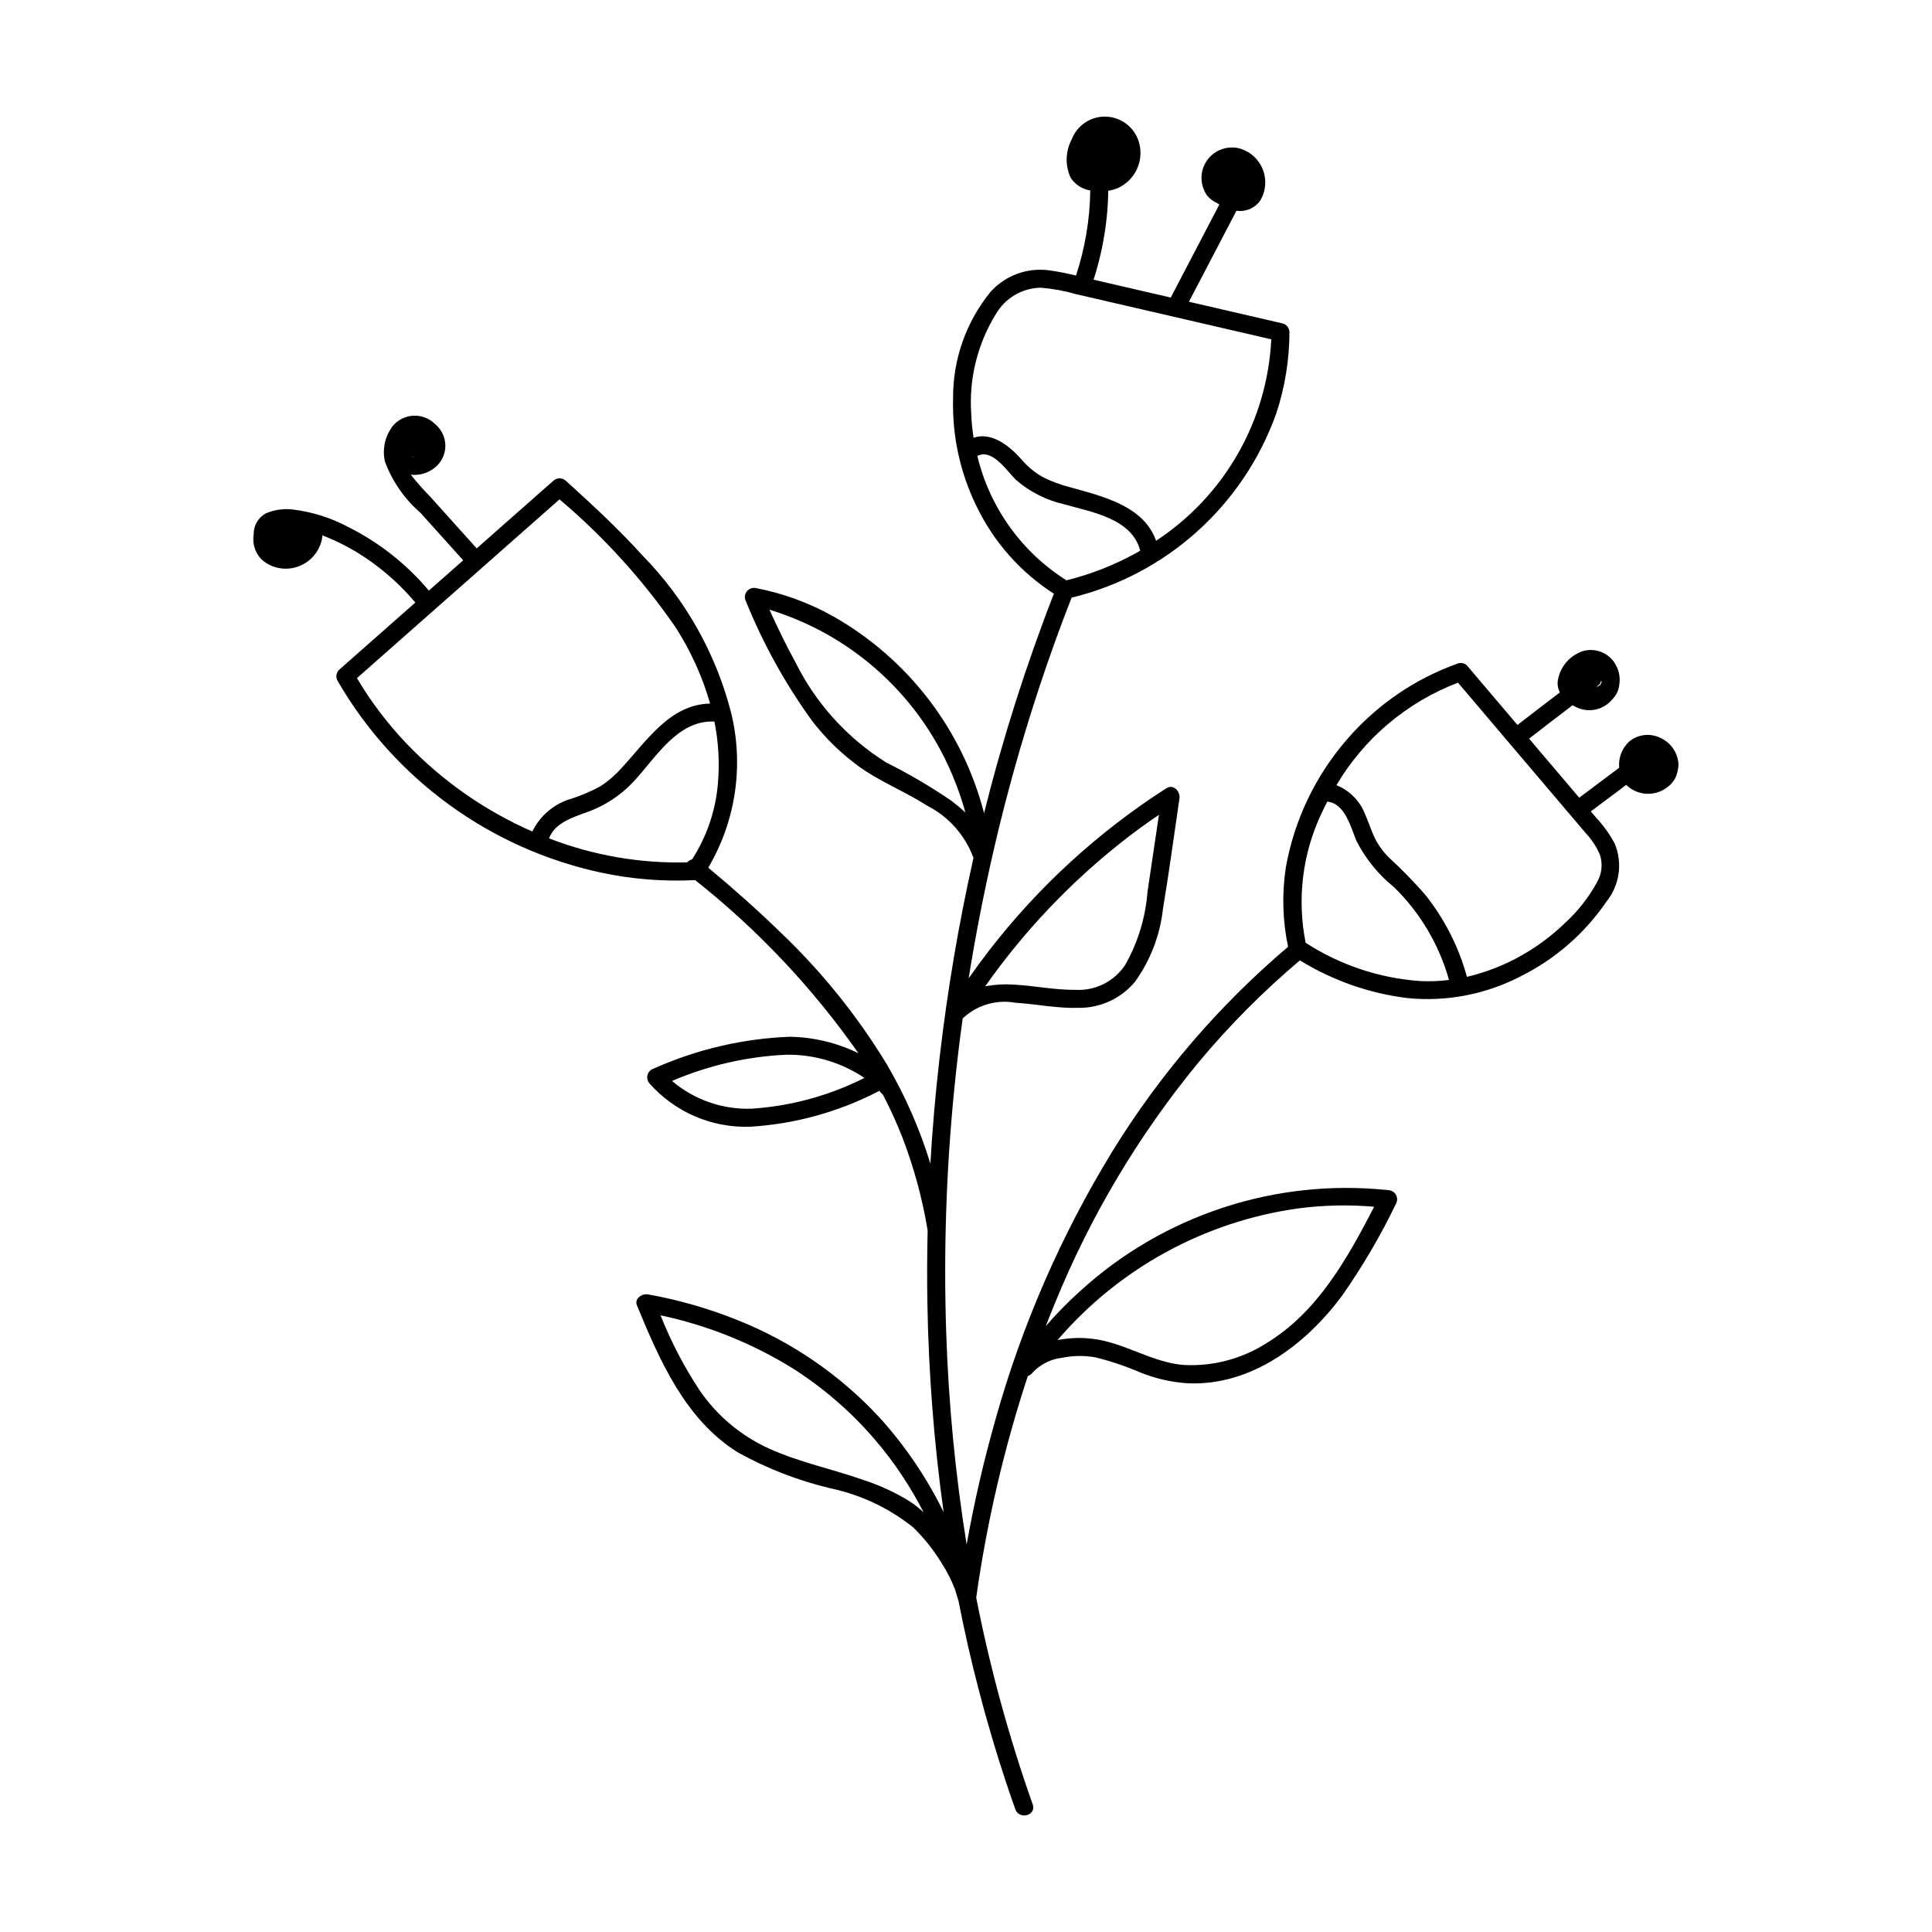
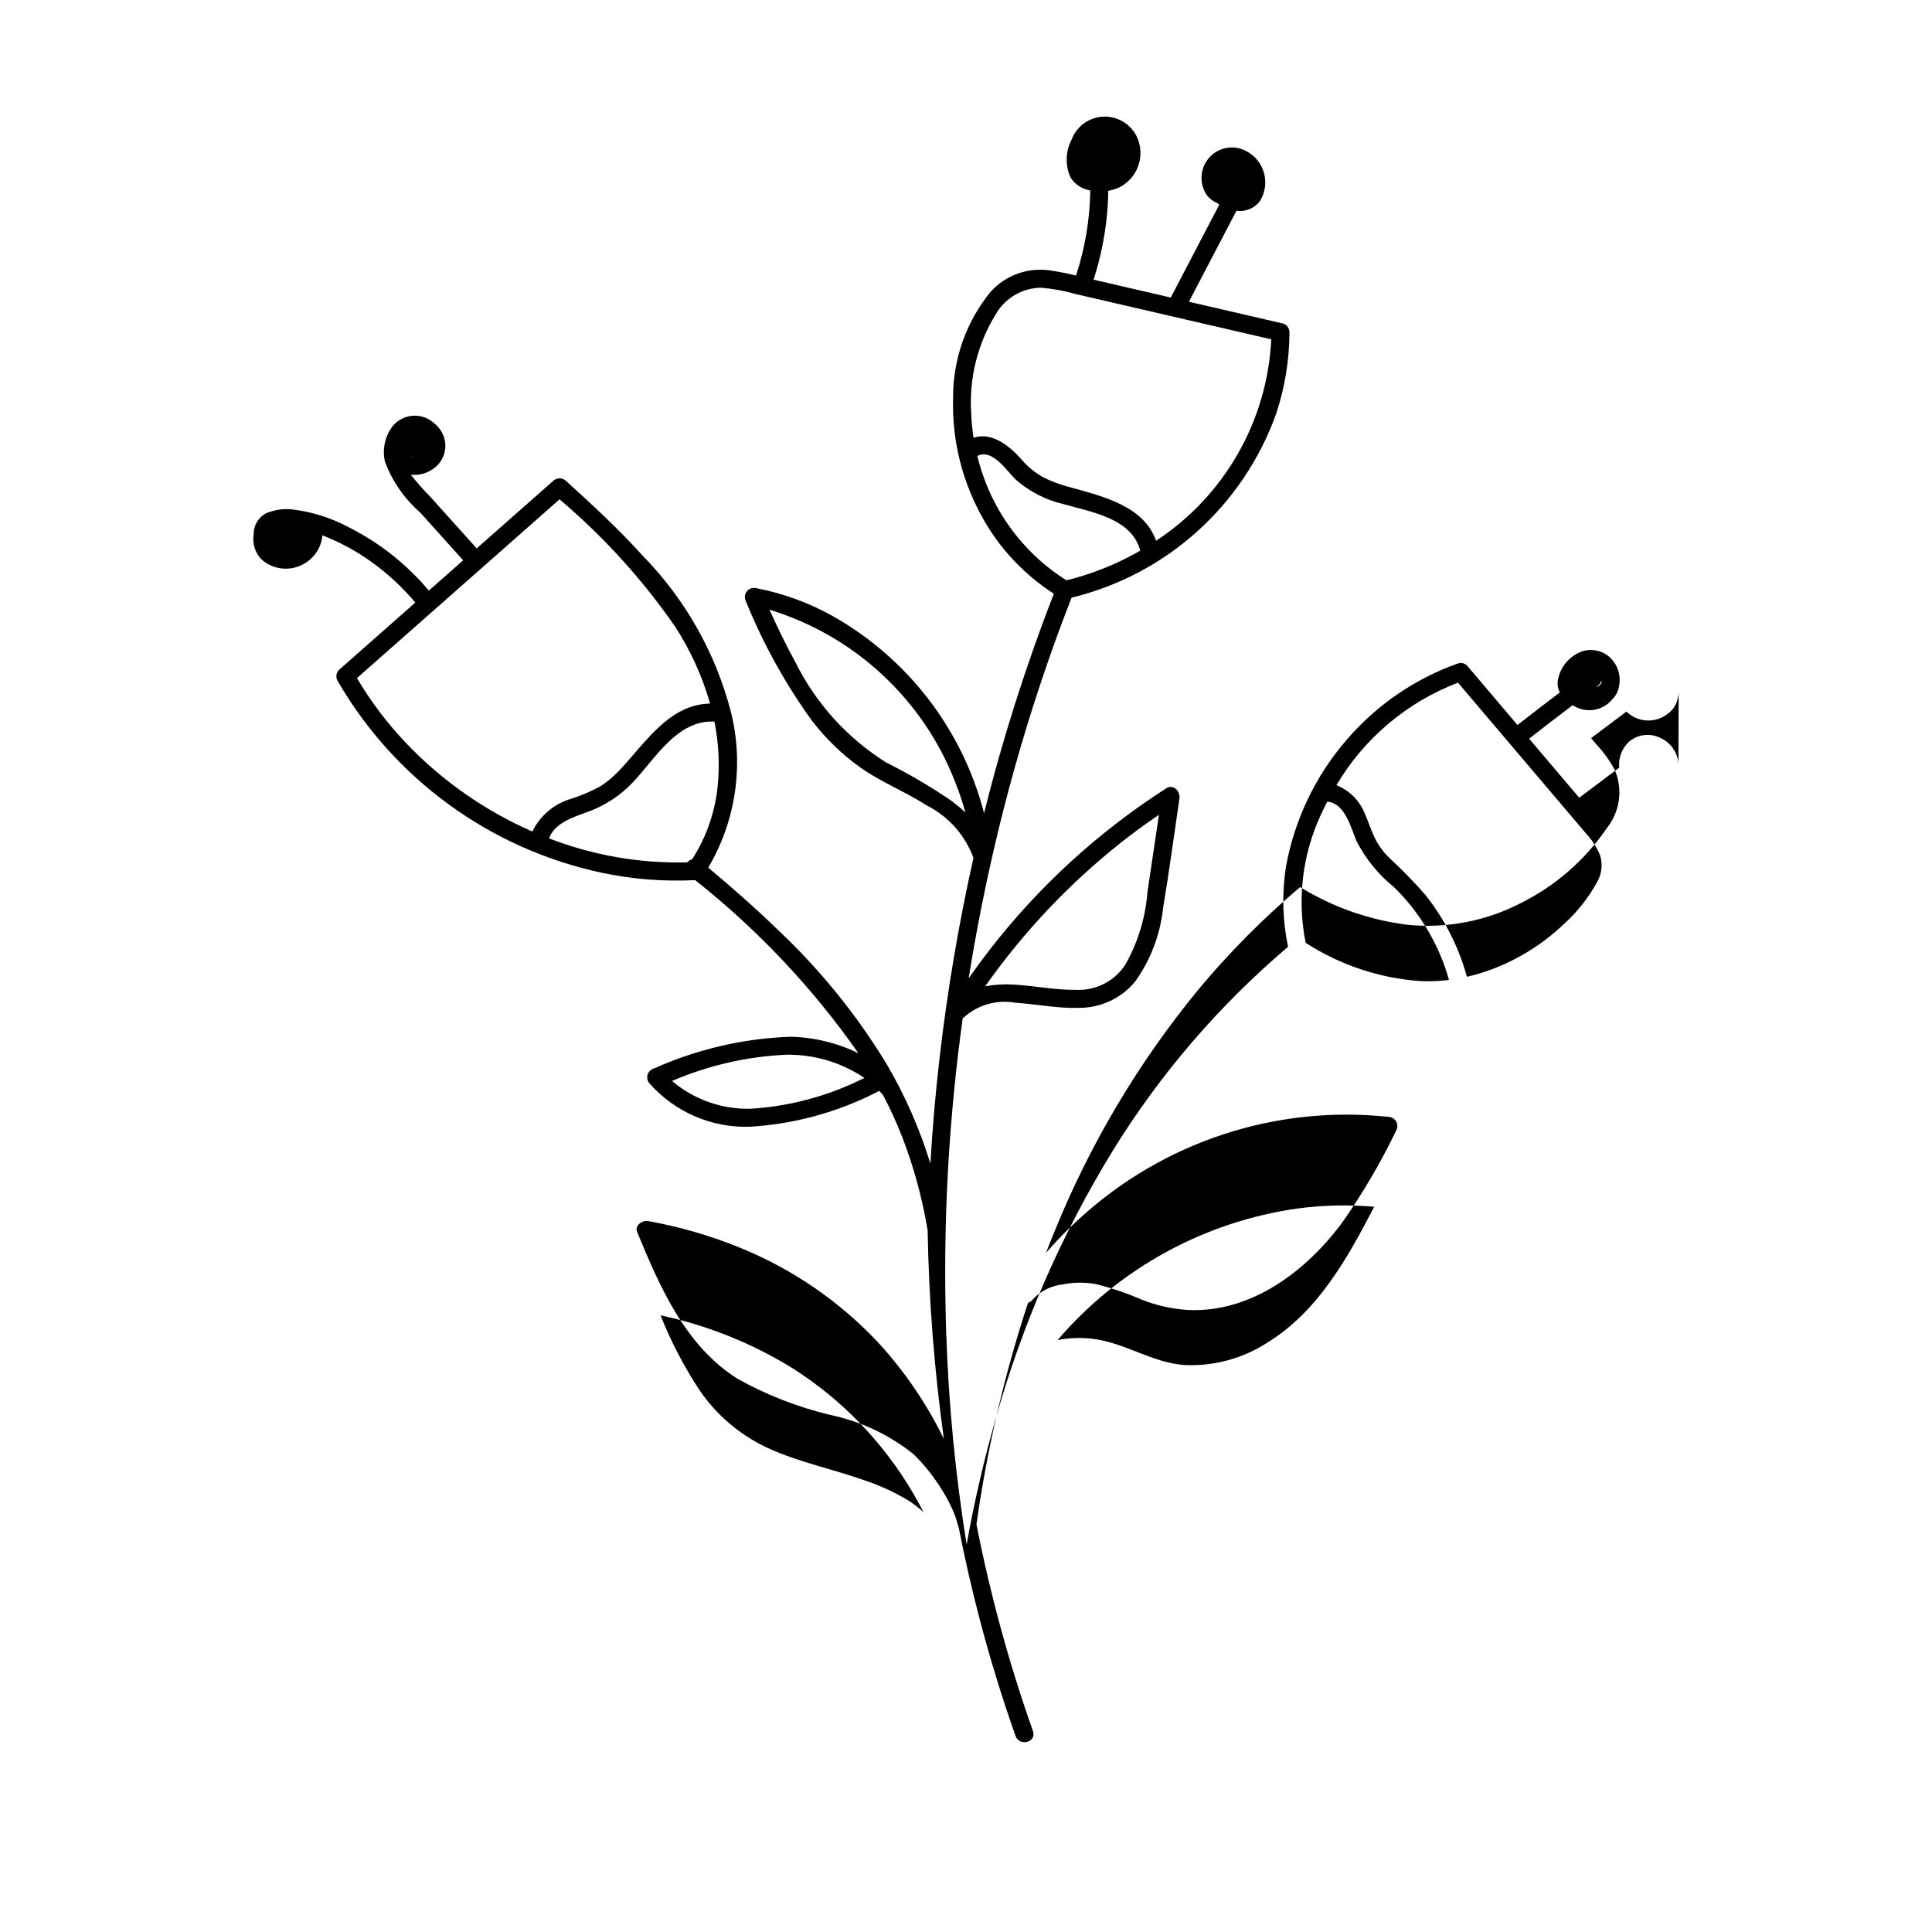
<svg xmlns="http://www.w3.org/2000/svg" fill="#000000" width="800px" height="800px" version="1.1" viewBox="144 144 512 512">
-   <path d="m588.8 346.31c-0.246-2.965-2.086-5.559-4.801-6.766-2.742-1.359-6.031-0.941-8.348 1.062-1.852 1.773-2.793 4.297-2.551 6.852l-10.59 7.941-1.566-1.844-11.715-13.801c3.809-2.992 7.672-5.918 11.523-8.855l-0.004-0.004c0.449 0.27 0.918 0.504 1.398 0.707 3.199 1.34 6.898 0.43 9.109-2.246 1.074-1.062 1.738-2.469 1.883-3.973 0.277-1.781-0.055-3.606-0.941-5.176-1.699-3.148-5.379-4.668-8.805-3.633-3.344 1.152-5.82 4-6.5 7.469-0.242 1.176-0.07 2.398 0.488 3.457-3.754 2.863-7.516 5.715-11.23 8.629-4.449-5.242-8.902-10.484-13.352-15.727-0.602-0.621-1.496-0.859-2.324-0.617-11.43 4.039-21.605 10.992-29.516 20.176-8.367 9.637-13.969 21.363-16.199 33.934-1.062 6.984-0.863 14.102 0.594 21.016-18.25 15.477-33.941 33.738-46.496 54.105-13.613 22.207-24.07 46.199-31.078 71.289-3.09 10.871-5.629 21.891-7.609 33.016-2.984-18.539-4.789-37.25-5.41-56.016-0.723-21.582-0.008-43.188 2.133-64.672 0.621-6.277 1.367-12.535 2.238-18.785 0.18-0.113 0.344-0.246 0.488-0.398 3.699-3.227 8.664-4.59 13.492-3.711 5.586 0.352 11.137 1.539 16.754 1.348v0.004c5.773 0.055 11.266-2.496 14.945-6.945 4.086-5.695 6.629-12.348 7.391-19.316 1.629-9.703 2.918-19.473 4.363-29.207 0.281-1.891-1.578-3.945-3.516-2.703l0.004 0.004c-17.895 11.473-33.695 25.918-46.727 42.707-1.938 2.5-3.809 5.047-5.617 7.637 1.832-11.469 4.059-22.863 6.68-34.188h-0.004c4.773-20.629 10.891-40.922 18.312-60.746 0.746-1.988 1.516-3.969 2.289-5.949 25.156-6.086 45.551-24.445 54.242-48.824 2.293-6.945 3.473-14.211 3.496-21.527-0.012-1.074-0.727-2.012-1.758-2.309-8.297-1.918-16.59-3.84-24.887-5.758l12.602-24.121c2.406 0.359 4.812-0.648 6.246-2.617 1.555-2.531 1.812-5.652 0.695-8.406-1.117-2.754-3.477-4.809-6.356-5.543-3.289-0.746-6.695 0.633-8.539 3.453-1.844 2.82-1.742 6.492 0.258 9.203 0.734 0.82 1.629 1.477 2.633 1.922 0.172 0.121 0.344 0.242 0.523 0.352-4.293 8.215-8.582 16.43-12.875 24.645l-11.973-2.769-8.484-1.965h0.004c1.75-5.43 2.922-11.027 3.5-16.703 0.23-2.281 0.359-4.566 0.383-6.859h0.004c0.863-0.137 1.703-0.375 2.512-0.707 4.473-2.004 6.891-6.906 5.75-11.676-0.945-4.043-4.422-6.988-8.566-7.254-4.141-0.266-7.965 2.211-9.418 6.098-1.633 3.133-1.727 6.84-0.258 10.051 1.168 1.828 3.07 3.066 5.215 3.398-0.105 7.668-1.379 15.277-3.781 22.562-2.371-0.602-4.777-1.066-7.199-1.402-5.769-0.75-11.539 1.379-15.434 5.703-6.516 7.981-10.031 17.992-9.941 28.293-0.27 9.891 1.867 19.695 6.231 28.578 4.559 9.457 11.645 17.465 20.477 23.141-7.387 18.973-13.566 38.395-18.5 58.148-5.707-22.082-20.133-40.898-39.969-52.148-6.363-3.574-13.262-6.102-20.43-7.481-0.934-0.223-1.906 0.125-2.492 0.883-0.582 0.758-0.664 1.789-0.211 2.633 4.535 11.184 10.395 21.785 17.457 31.57 3.613 4.711 7.894 8.871 12.711 12.344 5.594 3.981 12.043 6.488 17.805 10.188v0.004c5.715 2.894 10.117 7.852 12.32 13.871-3.918 17.469-6.91 35.133-8.973 52.918-1.082 9.34-1.898 18.707-2.441 28.098-2.82-9.203-6.703-18.043-11.57-26.344-7.898-12.996-17.504-24.879-28.555-35.328-6.008-5.848-12.312-11.383-18.742-16.762 7.34-12.43 9.496-27.246 6.008-41.25-4.031-15.594-12.078-29.859-23.336-41.375-6.371-7.043-13.344-13.504-20.379-19.871-0.949-0.902-2.434-0.902-3.383 0l-20.273 17.887-12.395-13.785c-1.793-1.82-3.488-3.738-5.078-5.738 2.078 0.23 4.164-0.309 5.875-1.508 1.676-1.121 2.82-2.875 3.176-4.859 0.352-1.984-0.121-4.027-1.309-5.66-0.488-0.664-1.066-1.258-1.723-1.758-0.102-0.09-0.195-0.184-0.301-0.266-1.609-1.25-3.652-1.801-5.672-1.527-2.019 0.273-3.844 1.344-5.062 2.977-0.059 0.082-0.094 0.172-0.148 0.254h-0.004c-1.789 2.602-2.391 5.84-1.664 8.914 1.949 5.211 5.172 9.852 9.371 13.496 3.785 4.207 7.566 8.414 11.352 12.621l-9.102 8.031c-5.84-6.961-13.039-12.66-21.156-16.754-4.606-2.484-9.637-4.09-14.828-4.734-2.473-0.305-4.981 0.055-7.266 1.043-2.008 1.129-3.231 3.273-3.172 5.578-0.395 2.402 0.375 4.852 2.074 6.594 1.746 1.582 4.016 2.457 6.371 2.465 4.668 0.02 8.699-3.254 9.648-7.824 0.059-0.336 0.09-0.676 0.102-1.016 4.625 1.785 9.008 4.156 13.031 7.055 4.305 3.086 8.203 6.703 11.613 10.758l-20.227 17.848h-0.004c-0.758 0.773-0.91 1.957-0.371 2.898 15.078 26.07 40.484 44.543 69.934 50.844 8.141 1.73 16.473 2.391 24.785 1.973l0.039-0.004-0.004-0.004c16.578 13.113 31.156 28.57 43.273 45.883-5.656-2.766-11.852-4.258-18.145-4.371-12.469 0.473-24.727 3.336-36.109 8.441-0.805 0.246-1.426 0.891-1.641 1.703-0.215 0.812 0.008 1.68 0.586 2.293 6.695 7.523 16.375 11.707 26.441 11.418 11.824-0.688 23.375-3.844 33.906-9.254 0.164-0.074 0.316-0.172 0.449-0.293 0.297 0.309 0.59 0.617 0.875 0.945 0.047 0.055 0.098 0.09 0.145 0.137h-0.004c1.906 3.637 3.613 7.375 5.113 11.199 3.074 7.965 5.324 16.227 6.715 24.652l0.016 0.059c-0.148 6.473-0.18 12.949-0.066 19.422v0.004c0.316 18.488 1.754 36.941 4.297 55.254-4.465-9.129-10.195-17.586-17.023-25.113-10.477-11.289-23.336-20.102-37.645-25.797-7.633-3.062-15.562-5.34-23.656-6.793-1.566-0.285-3.711 1.09-2.941 2.941 6.027 14.562 12.738 30.121 26.621 38.867h-0.004c7.711 4.285 15.965 7.5 24.539 9.559 8.07 1.68 15.625 5.242 22.059 10.391 2.84 2.777 5.328 5.891 7.414 9.273 1.461 2.25 2.684 4.644 3.656 7.148 0.305 0.977 0.605 1.957 0.891 2.941l0.027 0.078c3.156 16.176 7.332 32.137 12.5 47.789 0.828 2.496 1.684 4.984 2.566 7.465 1.023 2.883 5.648 1.641 4.613-1.273-6.32-17.883-11.328-36.203-14.98-54.816 2.801-19.934 7.375-39.578 13.668-58.699 0.199-0.074 0.391-0.168 0.566-0.285l0.156-0.098 0.008-0.004v-0.004c0.258-0.176 0.484-0.402 0.66-0.664 2.031-2.121 4.742-3.469 7.66-3.805 2.953-0.605 5.996-0.645 8.961-0.105 4.148 1.043 8.203 2.422 12.129 4.121 3.918 1.547 8.055 2.469 12.262 2.738 16.75 0.754 31.223-10.246 40.766-23.043 5.469-7.769 10.289-15.977 14.41-24.539 0.406-0.746 0.398-1.645-0.023-2.383-0.422-0.734-1.195-1.195-2.043-1.219-29.855-3.184-59.645 6.609-81.789 26.887-3.172 2.859-6.16 5.914-8.949 9.145 0.789-2.039 1.594-4.074 2.43-6.098 9.352-22.961 22.105-44.383 37.84-63.547 8.199-9.871 17.262-19 27.07-27.281 8.668 5.34 18.383 8.75 28.484 9.996 10.352 1.031 20.777-0.973 30.012-5.766 9.16-4.555 17-11.383 22.766-19.832 1.703-2.125 2.805-4.668 3.188-7.367 0.379-2.695 0.027-5.445-1.02-7.961-1.301-2.457-2.918-4.731-4.816-6.762-0.504-0.594-1.008-1.188-1.516-1.781l9.375-7.031h0.004c3.051 2.981 7.867 3.168 11.141 0.426 1.258-0.961 2.121-2.348 2.43-3.898v-0.043c0.207-0.707 0.297-1.441 0.262-2.176zm-20.441-21.84 0.098 0.238h-0.004c-0.086 0.414-0.324 0.785-0.668 1.035-0.168 0.094-0.34 0.176-0.52 0.246l-0.207 0.035c0.199-0.156 0.402-0.312 0.605-0.469h-0.004c0.355-0.309 0.582-0.734 0.641-1.195zm-160.41-97.293c2.496-4.254 7.039-6.887 11.973-6.93 3.07 0.258 6.109 0.812 9.074 1.664l9.879 2.285 42.027 9.727c-1.062 21.652-12.406 41.492-30.531 53.387-3.254-9.285-14.258-11.805-22.77-14.184h0.004c-2.555-0.641-5.031-1.566-7.375-2.762-2.191-1.277-4.141-2.926-5.762-4.875-3.082-3.418-7.777-7.106-12.457-5.477-0.34-2.148-0.555-4.316-0.637-6.488-0.602-9.254 1.695-18.465 6.574-26.348zm-4.941 37.66c4-2.102 7.894 4.117 10.285 6.379 3.609 3.106 7.914 5.297 12.551 6.383 7.199 2.059 18.121 3.723 20.328 12.332-0.383 0.223-0.766 0.445-1.152 0.66-5.793 3.191-11.977 5.613-18.398 7.203-11.871-7.481-20.344-19.309-23.613-32.957zm38.172 102.37c3.223-2.551 6.551-4.965 9.949-7.277-1.008 6.824-2.023 13.648-3.039 20.469v0.004c-0.523 6.793-2.543 13.387-5.906 19.312-2.883 4.356-7.848 6.863-13.062 6.606-5.559 0.062-11.039-1.109-16.578-1.398-2.496-0.16-5-0.008-7.457 0.457 10.133-14.395 22.289-27.25 36.094-38.172zm-44.934-10.914c-5.547-3.797-11.352-7.207-17.367-10.211-10.328-6.457-18.664-15.656-24.074-26.57-2.504-4.543-4.742-9.223-6.898-13.941v0.004c22.488 6.856 40.602 23.621 49.168 45.516 1.078 2.691 2 5.445 2.762 8.242-1.156-1.09-2.375-2.102-3.59-3.039zm-143.45-91.371c0.352 0.098 0.715 0.16 1.078 0.191-0.059 0-0.117 0.012-0.176 0.012v-0.004c-0.309-0.012-0.617-0.078-0.902-0.199zm-1.082 76.109c-5.016-5.258-9.418-11.07-13.121-17.324 10.938-9.652 21.875-19.301 32.812-28.953 0.137-0.102 0.262-0.211 0.379-0.336l20.496-18.086c11.652 9.852 21.953 21.195 30.641 33.742 4.078 6.297 7.203 13.164 9.262 20.379-10.676 0.184-16.938 10.078-23.504 17.121-1.648 1.852-3.535 3.473-5.617 4.824-2.43 1.316-4.973 2.41-7.606 3.258-4.539 1.293-8.316 4.457-10.383 8.703-12.551-5.496-23.891-13.422-33.359-23.328zm37.797 25.145c1.469-4.129 6.406-5.602 10.148-6.988v0.004c4.578-1.637 8.711-4.332 12.055-7.863 5.887-6.188 11.633-16.477 21.43-16.109 0.062 0.004 0.121-0.008 0.18-0.012 1.094 5.434 1.406 10.996 0.922 16.52-0.613 7.121-2.953 13.984-6.82 19.996-0.508 0.141-0.969 0.422-1.324 0.812-12.496 0.316-24.934-1.844-36.59-6.356zm32.582 64.289c9.594-4.121 19.852-6.477 30.281-6.953 7.367-0.113 14.594 2.035 20.703 6.152-9.336 4.707-19.527 7.481-29.965 8.156-7.676 0.242-15.168-2.379-21.02-7.356zm62.855 111.32h-0.004c-3.789-2.312-7.836-4.176-12.059-5.555-8.324-2.949-17.098-4.703-25.156-8.379h-0.004c-7.449-3.391-13.82-8.766-18.414-15.539-4.082-6.215-7.519-12.828-10.266-19.738 12.395 2.629 24.242 7.379 35.02 14.043 13.148 8.352 24.109 19.73 31.965 33.184 0.961 1.637 1.863 3.301 2.738 4.984-1.188-1.105-2.465-2.109-3.824-3zm103.05-77.539c6.688-0.879 13.449-1.031 20.172-0.445-7.066 13.648-14.945 27.828-28.363 36.039-6.543 4.227-14.25 6.293-22.031 5.898-8.512-0.648-15.801-5.949-24.234-6.945-3.09-0.371-6.223-0.258-9.277 0.34 16.281-19.008 38.945-31.414 63.734-34.887zm32.387-60.25c-10.82-0.762-21.27-4.254-30.371-10.145-2.324-11.551-0.871-23.539 4.148-34.195 0.496-1.086 1.031-2.148 1.578-3.207 4.699 0.387 6.246 6.848 7.734 10.41 2.434 4.758 5.844 8.945 10.004 12.297 6.91 6.766 11.918 15.23 14.52 24.543-2.523 0.316-5.07 0.418-7.613 0.297zm47.645-33.375c0.738 2.359 0.469 4.918-0.746 7.07-2.273 4.168-5.231 7.93-8.754 11.113-3.344 3.203-7.066 5.981-11.09 8.273-4.59 2.641-9.539 4.59-14.691 5.789-2.18-7.957-5.961-15.387-11.117-21.832-2.965-3.387-6.113-6.613-9.43-9.664-1.594-1.539-2.91-3.344-3.894-5.332-1.012-2.117-1.684-4.379-2.656-6.512-1.375-3.398-4.082-6.09-7.488-7.445 7.356-12.441 18.715-22.016 32.219-27.164l22.254 26.215c3.824 4.504 7.644 9.008 11.469 13.508h-0.004c1.664 1.738 2.996 3.766 3.93 5.981z" />
+   <path d="m588.8 346.31c-0.246-2.965-2.086-5.559-4.801-6.766-2.742-1.359-6.031-0.941-8.348 1.062-1.852 1.773-2.793 4.297-2.551 6.852l-10.59 7.941-1.566-1.844-11.715-13.801c3.809-2.992 7.672-5.918 11.523-8.855l-0.004-0.004c0.449 0.27 0.918 0.504 1.398 0.707 3.199 1.34 6.898 0.43 9.109-2.246 1.074-1.062 1.738-2.469 1.883-3.973 0.277-1.781-0.055-3.606-0.941-5.176-1.699-3.148-5.379-4.668-8.805-3.633-3.344 1.152-5.82 4-6.5 7.469-0.242 1.176-0.07 2.398 0.488 3.457-3.754 2.863-7.516 5.715-11.23 8.629-4.449-5.242-8.902-10.484-13.352-15.727-0.602-0.621-1.496-0.859-2.324-0.617-11.43 4.039-21.605 10.992-29.516 20.176-8.367 9.637-13.969 21.363-16.199 33.934-1.062 6.984-0.863 14.102 0.594 21.016-18.25 15.477-33.941 33.738-46.496 54.105-13.613 22.207-24.07 46.199-31.078 71.289-3.09 10.871-5.629 21.891-7.609 33.016-2.984-18.539-4.789-37.25-5.41-56.016-0.723-21.582-0.008-43.188 2.133-64.672 0.621-6.277 1.367-12.535 2.238-18.785 0.18-0.113 0.344-0.246 0.488-0.398 3.699-3.227 8.664-4.59 13.492-3.711 5.586 0.352 11.137 1.539 16.754 1.348v0.004c5.773 0.055 11.266-2.496 14.945-6.945 4.086-5.695 6.629-12.348 7.391-19.316 1.629-9.703 2.918-19.473 4.363-29.207 0.281-1.891-1.578-3.945-3.516-2.703l0.004 0.004c-17.895 11.473-33.695 25.918-46.727 42.707-1.938 2.5-3.809 5.047-5.617 7.637 1.832-11.469 4.059-22.863 6.68-34.188h-0.004c4.773-20.629 10.891-40.922 18.312-60.746 0.746-1.988 1.516-3.969 2.289-5.949 25.156-6.086 45.551-24.445 54.242-48.824 2.293-6.945 3.473-14.211 3.496-21.527-0.012-1.074-0.727-2.012-1.758-2.309-8.297-1.918-16.59-3.84-24.887-5.758l12.602-24.121c2.406 0.359 4.812-0.648 6.246-2.617 1.555-2.531 1.812-5.652 0.695-8.406-1.117-2.754-3.477-4.809-6.356-5.543-3.289-0.746-6.695 0.633-8.539 3.453-1.844 2.82-1.742 6.492 0.258 9.203 0.734 0.82 1.629 1.477 2.633 1.922 0.172 0.121 0.344 0.242 0.523 0.352-4.293 8.215-8.582 16.43-12.875 24.645l-11.973-2.769-8.484-1.965h0.004c1.75-5.43 2.922-11.027 3.5-16.703 0.23-2.281 0.359-4.566 0.383-6.859h0.004c0.863-0.137 1.703-0.375 2.512-0.707 4.473-2.004 6.891-6.906 5.75-11.676-0.945-4.043-4.422-6.988-8.566-7.254-4.141-0.266-7.965 2.211-9.418 6.098-1.633 3.133-1.727 6.84-0.258 10.051 1.168 1.828 3.07 3.066 5.215 3.398-0.105 7.668-1.379 15.277-3.781 22.562-2.371-0.602-4.777-1.066-7.199-1.402-5.769-0.75-11.539 1.379-15.434 5.703-6.516 7.981-10.031 17.992-9.941 28.293-0.27 9.891 1.867 19.695 6.231 28.578 4.559 9.457 11.645 17.465 20.477 23.141-7.387 18.973-13.566 38.395-18.5 58.148-5.707-22.082-20.133-40.898-39.969-52.148-6.363-3.574-13.262-6.102-20.43-7.481-0.934-0.223-1.906 0.125-2.492 0.883-0.582 0.758-0.664 1.789-0.211 2.633 4.535 11.184 10.395 21.785 17.457 31.57 3.613 4.711 7.894 8.871 12.711 12.344 5.594 3.981 12.043 6.488 17.805 10.188v0.004c5.715 2.894 10.117 7.852 12.32 13.871-3.918 17.469-6.91 35.133-8.973 52.918-1.082 9.34-1.898 18.707-2.441 28.098-2.82-9.203-6.703-18.043-11.57-26.344-7.898-12.996-17.504-24.879-28.555-35.328-6.008-5.848-12.312-11.383-18.742-16.762 7.34-12.43 9.496-27.246 6.008-41.25-4.031-15.594-12.078-29.859-23.336-41.375-6.371-7.043-13.344-13.504-20.379-19.871-0.949-0.902-2.434-0.902-3.383 0l-20.273 17.887-12.395-13.785c-1.793-1.82-3.488-3.738-5.078-5.738 2.078 0.23 4.164-0.309 5.875-1.508 1.676-1.121 2.82-2.875 3.176-4.859 0.352-1.984-0.121-4.027-1.309-5.66-0.488-0.664-1.066-1.258-1.723-1.758-0.102-0.09-0.195-0.184-0.301-0.266-1.609-1.25-3.652-1.801-5.672-1.527-2.019 0.273-3.844 1.344-5.062 2.977-0.059 0.082-0.094 0.172-0.148 0.254h-0.004c-1.789 2.602-2.391 5.84-1.664 8.914 1.949 5.211 5.172 9.852 9.371 13.496 3.785 4.207 7.566 8.414 11.352 12.621l-9.102 8.031c-5.84-6.961-13.039-12.66-21.156-16.754-4.606-2.484-9.637-4.09-14.828-4.734-2.473-0.305-4.981 0.055-7.266 1.043-2.008 1.129-3.231 3.273-3.172 5.578-0.395 2.402 0.375 4.852 2.074 6.594 1.746 1.582 4.016 2.457 6.371 2.465 4.668 0.02 8.699-3.254 9.648-7.824 0.059-0.336 0.09-0.676 0.102-1.016 4.625 1.785 9.008 4.156 13.031 7.055 4.305 3.086 8.203 6.703 11.613 10.758l-20.227 17.848h-0.004c-0.758 0.773-0.91 1.957-0.371 2.898 15.078 26.07 40.484 44.543 69.934 50.844 8.141 1.73 16.473 2.391 24.785 1.973l0.039-0.004-0.004-0.004c16.578 13.113 31.156 28.57 43.273 45.883-5.656-2.766-11.852-4.258-18.145-4.371-12.469 0.473-24.727 3.336-36.109 8.441-0.805 0.246-1.426 0.891-1.641 1.703-0.215 0.812 0.008 1.68 0.586 2.293 6.695 7.523 16.375 11.707 26.441 11.418 11.824-0.688 23.375-3.844 33.906-9.254 0.164-0.074 0.316-0.172 0.449-0.293 0.297 0.309 0.59 0.617 0.875 0.945 0.047 0.055 0.098 0.09 0.145 0.137h-0.004c1.906 3.637 3.613 7.375 5.113 11.199 3.074 7.965 5.324 16.227 6.715 24.652l0.016 0.059v0.004c0.316 18.488 1.754 36.941 4.297 55.254-4.465-9.129-10.195-17.586-17.023-25.113-10.477-11.289-23.336-20.102-37.645-25.797-7.633-3.062-15.562-5.34-23.656-6.793-1.566-0.285-3.711 1.09-2.941 2.941 6.027 14.562 12.738 30.121 26.621 38.867h-0.004c7.711 4.285 15.965 7.5 24.539 9.559 8.07 1.68 15.625 5.242 22.059 10.391 2.84 2.777 5.328 5.891 7.414 9.273 1.461 2.25 2.684 4.644 3.656 7.148 0.305 0.977 0.605 1.957 0.891 2.941l0.027 0.078c3.156 16.176 7.332 32.137 12.5 47.789 0.828 2.496 1.684 4.984 2.566 7.465 1.023 2.883 5.648 1.641 4.613-1.273-6.32-17.883-11.328-36.203-14.98-54.816 2.801-19.934 7.375-39.578 13.668-58.699 0.199-0.074 0.391-0.168 0.566-0.285l0.156-0.098 0.008-0.004v-0.004c0.258-0.176 0.484-0.402 0.66-0.664 2.031-2.121 4.742-3.469 7.66-3.805 2.953-0.605 5.996-0.645 8.961-0.105 4.148 1.043 8.203 2.422 12.129 4.121 3.918 1.547 8.055 2.469 12.262 2.738 16.75 0.754 31.223-10.246 40.766-23.043 5.469-7.769 10.289-15.977 14.41-24.539 0.406-0.746 0.398-1.645-0.023-2.383-0.422-0.734-1.195-1.195-2.043-1.219-29.855-3.184-59.645 6.609-81.789 26.887-3.172 2.859-6.16 5.914-8.949 9.145 0.789-2.039 1.594-4.074 2.43-6.098 9.352-22.961 22.105-44.383 37.84-63.547 8.199-9.871 17.262-19 27.07-27.281 8.668 5.34 18.383 8.75 28.484 9.996 10.352 1.031 20.777-0.973 30.012-5.766 9.16-4.555 17-11.383 22.766-19.832 1.703-2.125 2.805-4.668 3.188-7.367 0.379-2.695 0.027-5.445-1.02-7.961-1.301-2.457-2.918-4.731-4.816-6.762-0.504-0.594-1.008-1.188-1.516-1.781l9.375-7.031h0.004c3.051 2.981 7.867 3.168 11.141 0.426 1.258-0.961 2.121-2.348 2.43-3.898v-0.043c0.207-0.707 0.297-1.441 0.262-2.176zm-20.441-21.84 0.098 0.238h-0.004c-0.086 0.414-0.324 0.785-0.668 1.035-0.168 0.094-0.34 0.176-0.52 0.246l-0.207 0.035c0.199-0.156 0.402-0.312 0.605-0.469h-0.004c0.355-0.309 0.582-0.734 0.641-1.195zm-160.41-97.293c2.496-4.254 7.039-6.887 11.973-6.93 3.07 0.258 6.109 0.812 9.074 1.664l9.879 2.285 42.027 9.727c-1.062 21.652-12.406 41.492-30.531 53.387-3.254-9.285-14.258-11.805-22.77-14.184h0.004c-2.555-0.641-5.031-1.566-7.375-2.762-2.191-1.277-4.141-2.926-5.762-4.875-3.082-3.418-7.777-7.106-12.457-5.477-0.34-2.148-0.555-4.316-0.637-6.488-0.602-9.254 1.695-18.465 6.574-26.348zm-4.941 37.66c4-2.102 7.894 4.117 10.285 6.379 3.609 3.106 7.914 5.297 12.551 6.383 7.199 2.059 18.121 3.723 20.328 12.332-0.383 0.223-0.766 0.445-1.152 0.66-5.793 3.191-11.977 5.613-18.398 7.203-11.871-7.481-20.344-19.309-23.613-32.957zm38.172 102.37c3.223-2.551 6.551-4.965 9.949-7.277-1.008 6.824-2.023 13.648-3.039 20.469v0.004c-0.523 6.793-2.543 13.387-5.906 19.312-2.883 4.356-7.848 6.863-13.062 6.606-5.559 0.062-11.039-1.109-16.578-1.398-2.496-0.16-5-0.008-7.457 0.457 10.133-14.395 22.289-27.25 36.094-38.172zm-44.934-10.914c-5.547-3.797-11.352-7.207-17.367-10.211-10.328-6.457-18.664-15.656-24.074-26.57-2.504-4.543-4.742-9.223-6.898-13.941v0.004c22.488 6.856 40.602 23.621 49.168 45.516 1.078 2.691 2 5.445 2.762 8.242-1.156-1.09-2.375-2.102-3.59-3.039zm-143.45-91.371c0.352 0.098 0.715 0.16 1.078 0.191-0.059 0-0.117 0.012-0.176 0.012v-0.004c-0.309-0.012-0.617-0.078-0.902-0.199zm-1.082 76.109c-5.016-5.258-9.418-11.07-13.121-17.324 10.938-9.652 21.875-19.301 32.812-28.953 0.137-0.102 0.262-0.211 0.379-0.336l20.496-18.086c11.652 9.852 21.953 21.195 30.641 33.742 4.078 6.297 7.203 13.164 9.262 20.379-10.676 0.184-16.938 10.078-23.504 17.121-1.648 1.852-3.535 3.473-5.617 4.824-2.43 1.316-4.973 2.41-7.606 3.258-4.539 1.293-8.316 4.457-10.383 8.703-12.551-5.496-23.891-13.422-33.359-23.328zm37.797 25.145c1.469-4.129 6.406-5.602 10.148-6.988v0.004c4.578-1.637 8.711-4.332 12.055-7.863 5.887-6.188 11.633-16.477 21.43-16.109 0.062 0.004 0.121-0.008 0.18-0.012 1.094 5.434 1.406 10.996 0.922 16.52-0.613 7.121-2.953 13.984-6.82 19.996-0.508 0.141-0.969 0.422-1.324 0.812-12.496 0.316-24.934-1.844-36.59-6.356zm32.582 64.289c9.594-4.121 19.852-6.477 30.281-6.953 7.367-0.113 14.594 2.035 20.703 6.152-9.336 4.707-19.527 7.481-29.965 8.156-7.676 0.242-15.168-2.379-21.02-7.356zm62.855 111.32h-0.004c-3.789-2.312-7.836-4.176-12.059-5.555-8.324-2.949-17.098-4.703-25.156-8.379h-0.004c-7.449-3.391-13.82-8.766-18.414-15.539-4.082-6.215-7.519-12.828-10.266-19.738 12.395 2.629 24.242 7.379 35.02 14.043 13.148 8.352 24.109 19.73 31.965 33.184 0.961 1.637 1.863 3.301 2.738 4.984-1.188-1.105-2.465-2.109-3.824-3zm103.05-77.539c6.688-0.879 13.449-1.031 20.172-0.445-7.066 13.648-14.945 27.828-28.363 36.039-6.543 4.227-14.25 6.293-22.031 5.898-8.512-0.648-15.801-5.949-24.234-6.945-3.09-0.371-6.223-0.258-9.277 0.34 16.281-19.008 38.945-31.414 63.734-34.887zm32.387-60.25c-10.82-0.762-21.27-4.254-30.371-10.145-2.324-11.551-0.871-23.539 4.148-34.195 0.496-1.086 1.031-2.148 1.578-3.207 4.699 0.387 6.246 6.848 7.734 10.41 2.434 4.758 5.844 8.945 10.004 12.297 6.91 6.766 11.918 15.23 14.52 24.543-2.523 0.316-5.07 0.418-7.613 0.297zm47.645-33.375c0.738 2.359 0.469 4.918-0.746 7.07-2.273 4.168-5.231 7.93-8.754 11.113-3.344 3.203-7.066 5.981-11.09 8.273-4.59 2.641-9.539 4.59-14.691 5.789-2.18-7.957-5.961-15.387-11.117-21.832-2.965-3.387-6.113-6.613-9.43-9.664-1.594-1.539-2.91-3.344-3.894-5.332-1.012-2.117-1.684-4.379-2.656-6.512-1.375-3.398-4.082-6.09-7.488-7.445 7.356-12.441 18.715-22.016 32.219-27.164l22.254 26.215c3.824 4.504 7.644 9.008 11.469 13.508h-0.004c1.664 1.738 2.996 3.766 3.93 5.981z" />
</svg>